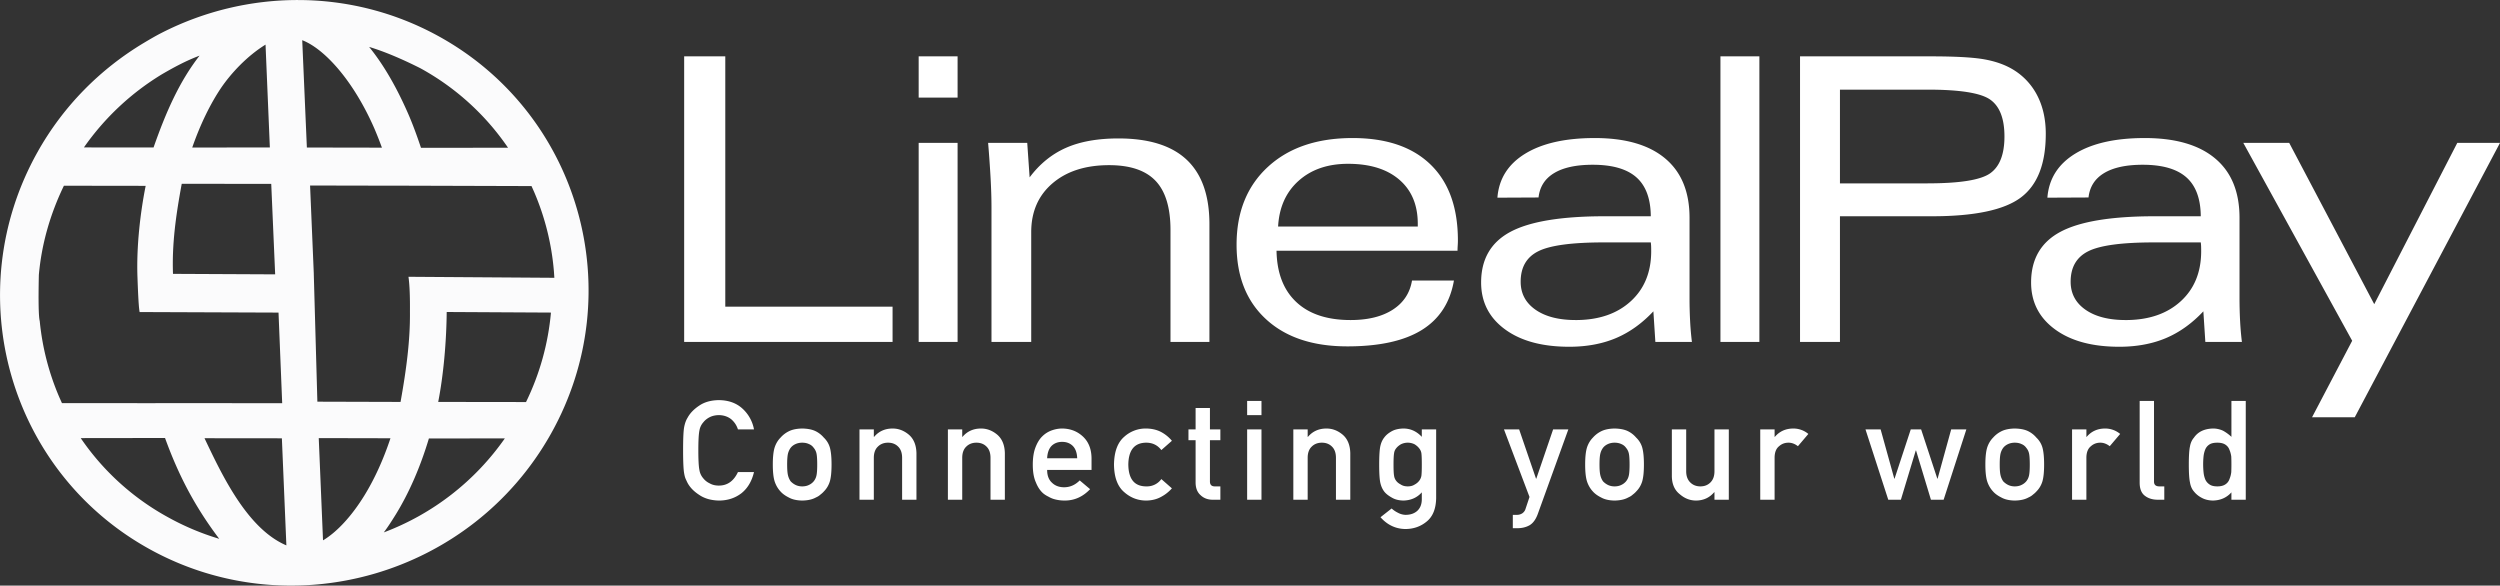
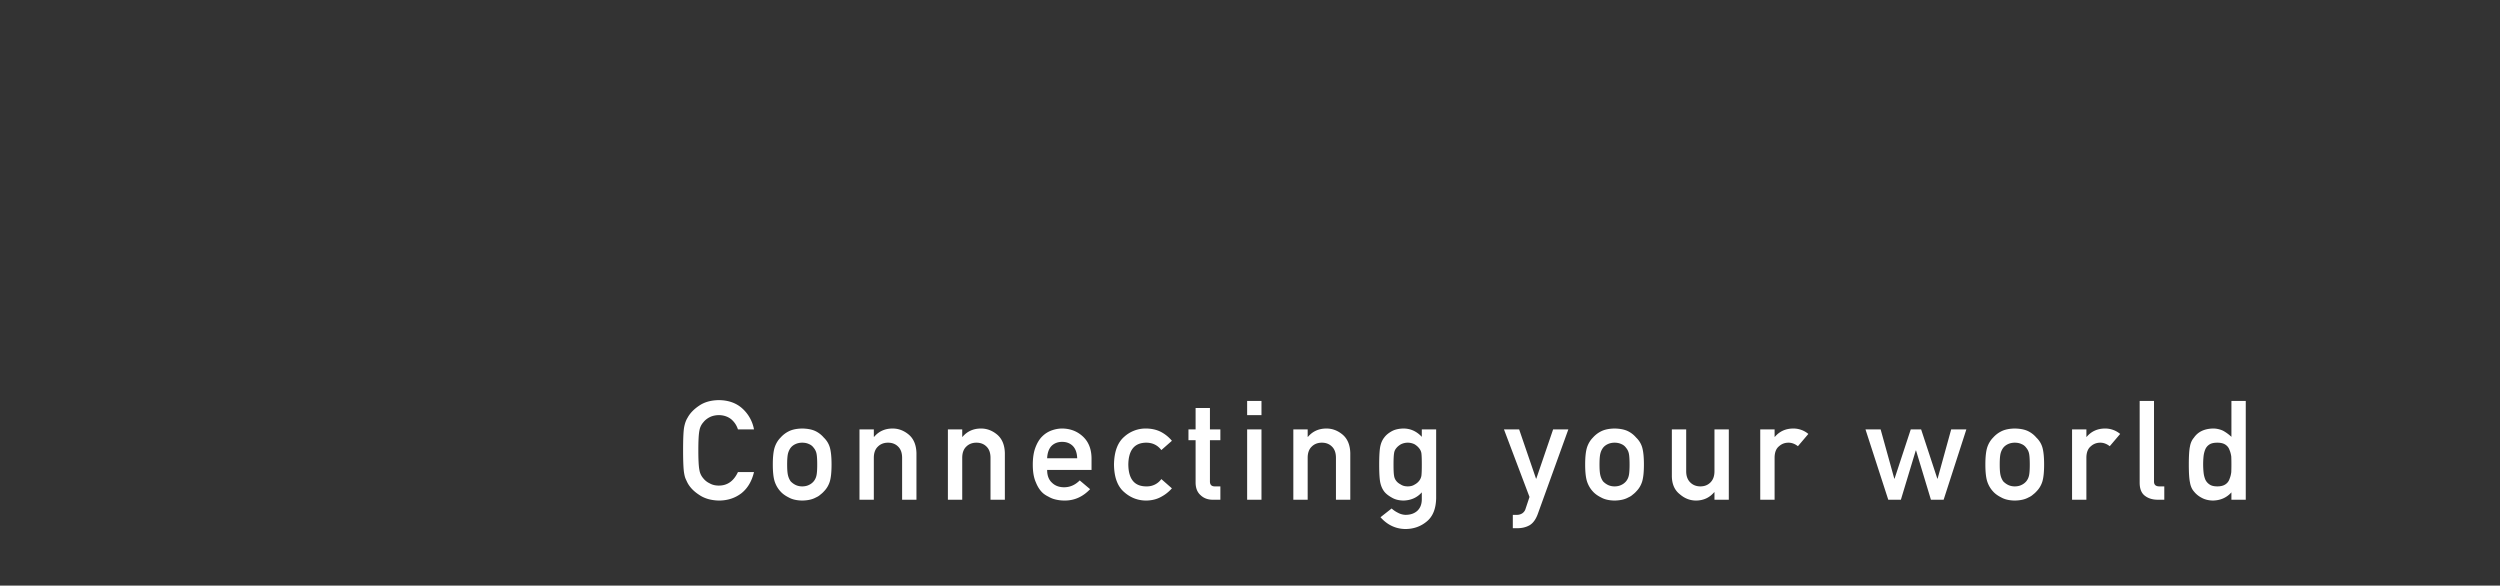
<svg xmlns="http://www.w3.org/2000/svg" viewBox="10.3 11.11 216.7 50.76">
  <rect x="10.3" y="11.11" width="216.7" height="50.76" fill="#333333" stroke="none" />
  <g fill="none" fill-rule="evenodd">
    <path d="M72.61 54.498c.754 0 1.406-.212 1.958-.635.535-.427.898-1.037 1.088-1.832h-1.392c-.365.779-.916 1.169-1.654 1.169-.309 0-.575-.065-.797-.194a1.536 1.536 0 0 1-.547-.429 1.419 1.419 0 0 1-.34-.723c-.063-.297-.094-.867-.094-1.709 0-.842.031-1.415.095-1.72a1.41 1.41 0 0 1 .339-.711c.139-.177.321-.324.547-.441.222-.114.488-.174.797-.182.42.008.778.127 1.071.358.282.243.476.537.583.881h1.392a3.22 3.22 0 0 0-1-1.803c-.527-.482-1.209-.726-2.046-.734-.682.008-1.25.168-1.707.481-.464.31-.801.662-1.011 1.058-.131.207-.228.48-.292.816-.06.337-.089 1.003-.089 1.997 0 .98.03 1.641.09 1.986.031.184.07.336.118.458.052.117.11.24.173.37.21.395.547.744 1.011 1.045.456.314 1.025.478 1.707.494zm7.223 0c.488-.008.882-.096 1.184-.265.162-.07.295-.154.398-.252.115-.086.212-.174.292-.265.246-.246.42-.538.523-.875.1-.336.149-.826.149-1.468s-.05-1.136-.149-1.48a1.915 1.915 0 0 0-.523-.852 2.21 2.21 0 0 0-.69-.546c-.302-.153-.696-.233-1.184-.241-.472.008-.859.088-1.16.24a2.33 2.33 0 0 0-.714.547c-.23.231-.4.515-.512.852-.107.344-.16.838-.16 1.48s.053 1.132.16 1.468c.111.337.282.629.512.875.17.192.408.365.714.517.301.169.688.257 1.16.265zm0-1.228c-.21 0-.405-.043-.583-.13a1.51 1.51 0 0 1-.417-.31 1.527 1.527 0 0 1-.232-.53c-.047-.195-.071-.504-.071-.927 0-.427.024-.74.071-.94.048-.192.125-.36.232-.505.107-.137.246-.245.417-.323.178-.082.373-.123.583-.123.226 0 .424.04.595.123a.907.907 0 0 1 .404.323c.123.145.204.313.244.505.04.2.06.517.06.952 0 .415-.02.72-.06.916-.04.2-.12.376-.244.529a1.166 1.166 0 0 1-.404.31c-.17.087-.37.13-.595.13zm6.21 1.157v-3.63c0-.427.118-.752.352-.975.23-.227.523-.34.88-.34s.649.113.875.34c.23.223.345.548.345.975v3.63h1.243v-4.053c-.02-.697-.24-1.225-.66-1.586-.425-.356-.893-.534-1.404-.534-.663 0-1.198.24-1.606.722h-.024v-.646H84.8v6.097h1.244zm7.663 0v-3.63c0-.427.117-.752.351-.975.23-.227.524-.34.88-.34.358 0 .65.113.875.34.23.223.345.548.345.975v3.63h1.244v-4.053c-.02-.697-.24-1.225-.66-1.586-.425-.356-.893-.534-1.405-.534-.662 0-1.197.24-1.606.722h-.024v-.646h-1.243v6.097h1.243zm8.859.07c.852.009 1.594-.32 2.225-.986l-.899-.758c-.396.396-.846.593-1.35.593-.432 0-.781-.129-1.047-.387-.286-.255-.428-.627-.428-1.116h3.848v-1.01c-.007-.803-.26-1.434-.755-1.892-.488-.45-1.085-.68-1.79-.687-.294 0-.592.053-.893.158a2.221 2.221 0 0 0-.827.517c-.242.235-.44.556-.595.964-.154.4-.232.9-.232 1.503 0 .627.09 1.136.268 1.528.162.407.375.724.636.951.135.11.28.202.435.276.146.086.297.155.452.206.31.094.626.14.952.14zm1.106-3.665h-2.605c.023-.473.152-.832.386-1.074.238-.231.544-.347.916-.347.373 0 .678.116.916.347.242.242.371.6.387 1.074zm5.991 3.666c.48-.008.902-.112 1.267-.312a3.32 3.32 0 0 0 .952-.746l-.916-.804a1.525 1.525 0 0 1-1.255.634c-1.055.02-1.59-.609-1.607-1.885.016-1.285.552-1.92 1.607-1.903.523.015.942.229 1.255.64l.916-.805a3.144 3.144 0 0 0-.952-.77c-.365-.187-.787-.285-1.267-.293a2.758 2.758 0 0 0-1.921.722c-.572.498-.865 1.3-.88 2.409.015 1.096.308 1.889.88 2.378.55.49 1.191.735 1.921.735zm6.42-.07V53.27h-.465c-.301.008-.448-.143-.44-.452v-3.554h.904v-.934h-.904v-1.856h-1.243v1.856h-.619v.934h.619v3.66c0 .481.142.85.428 1.104.278.266.635.4 1.07.4h.65zm3.563-7.337v-1.228h-1.243v1.228h1.243zm0 7.336V48.33h-1.243v6.097h1.243zm4.004 0v-3.63c0-.427.117-.752.351-.975.23-.227.523-.34.88-.34s.649.113.875.34c.23.223.345.548.345.975v3.63h1.243v-4.053c-.02-.697-.24-1.225-.66-1.586-.424-.356-.892-.534-1.404-.534-.662 0-1.198.24-1.606.722h-.024v-.646h-1.243v6.097h1.243zm8.454 2.538c.73 0 1.356-.222 1.88-.664.52-.43.787-1.104.803-2.02v-5.95h-1.244v.645c-.448-.481-.98-.722-1.594-.722-.4.008-.734.084-1 .229-.277.153-.49.325-.636.517-.162.196-.28.436-.35.722-.076.29-.114.844-.114 1.663 0 .802.038 1.347.113 1.632.072.29.189.535.351.735.147.176.36.34.637.493.265.16.599.245 1 .253.653-.016 1.185-.253 1.593-.711v.628c-.008.416-.138.74-.392.975-.258.232-.6.347-1.023.347a1.469 1.469 0 0 1-.655-.182 2.345 2.345 0 0 1-.547-.37l-.964.758c.591.665 1.305 1.006 2.142 1.022zm.22-3.695c-.242 0-.444-.055-.607-.164-.17-.09-.297-.19-.38-.3a.898.898 0 0 1-.197-.458c-.032-.176-.048-.497-.048-.963 0-.474.016-.803.048-.987a.83.83 0 0 1 .196-.447c.084-.11.21-.217.381-.323a1.33 1.33 0 0 1 1.214 0c.162.106.285.214.368.323a.904.904 0 0 1 .209.447c.024.184.035.513.035.987 0 .466-.011.787-.035.963a.982.982 0 0 1-.209.458 1.16 1.16 0 0 1-.368.3c-.163.11-.365.164-.607.164zm9.519 3.624c.385 0 .73-.084 1.035-.252.301-.177.537-.494.708-.952l2.659-7.36h-1.32l-1.458 4.27h-.024l-1.463-4.27h-1.315l2.213 5.856-.34 1.022a.712.712 0 0 1-.29.4.841.841 0 0 1-.453.129h-.363v1.157h.41zm8.406-2.396c.488-.008.882-.096 1.184-.265.162-.07.295-.154.398-.252.115-.086.213-.174.292-.265.246-.246.42-.538.523-.875.1-.336.15-.826.15-1.468s-.05-1.136-.15-1.48a1.915 1.915 0 0 0-.523-.852 2.21 2.21 0 0 0-.69-.546c-.302-.153-.696-.233-1.184-.241-.472.008-.859.088-1.16.24a2.33 2.33 0 0 0-.714.547c-.23.231-.4.515-.512.852-.107.344-.16.838-.16 1.48s.053 1.132.16 1.468c.112.337.282.629.512.875.17.192.409.365.714.517.301.169.688.257 1.16.265zm0-1.228c-.21 0-.405-.043-.583-.13a1.51 1.51 0 0 1-.416-.31 1.527 1.527 0 0 1-.232-.53c-.048-.195-.072-.504-.072-.927 0-.427.024-.74.072-.94.047-.192.125-.36.232-.505.107-.137.245-.245.416-.323.178-.082.373-.123.583-.123.226 0 .424.04.595.123a.907.907 0 0 1 .404.323c.123.145.205.313.244.505.04.2.06.517.06.952 0 .415-.02.72-.06.916-.04.2-.12.376-.244.529a1.166 1.166 0 0 1-.404.31c-.17.087-.369.13-.595.13zm7.038 1.228c.658 0 1.192-.241 1.6-.723h.024v.652h1.243V48.33h-1.243v3.63c0 .411-.115.732-.345.964-.226.23-.518.346-.875.346-.356 0-.65-.115-.88-.346-.234-.232-.351-.553-.351-.964v-3.63h-1.243v4.053c.008.69.236 1.21.684 1.563.412.36.874.544 1.386.552zm6.836-.07v-3.672c.008-.446.138-.77.392-.97.226-.203.498-.304.815-.304.282 0 .553.101.815.305l.904-1.063a2.024 2.024 0 0 0-1.296-.47c-.663 0-1.198.24-1.607.722h-.023v-.646h-1.244v6.097h1.244zm10.946 0 1.291-4.271h.024l1.29 4.27h1.101l1.97-6.097h-1.315l-1.178 4.27h-.024l-1.404-4.27h-.898l-1.404 4.27h-.024l-1.184-4.27H172l1.975 6.097h1.094zm9.87.07c.488-.008.882-.096 1.184-.265.162-.07.295-.154.398-.252.115-.086.212-.174.292-.265.246-.246.42-.538.523-.875.1-.336.149-.826.149-1.468s-.05-1.136-.149-1.48a1.915 1.915 0 0 0-.523-.852 2.21 2.21 0 0 0-.69-.546c-.302-.153-.696-.233-1.184-.241-.472.008-.859.088-1.16.24a2.33 2.33 0 0 0-.714.547c-.23.231-.4.515-.512.852-.107.344-.16.838-.16 1.48s.053 1.132.16 1.468c.111.337.282.629.512.875.17.192.408.365.714.517.301.169.688.257 1.16.265zm0-1.228c-.21 0-.405-.043-.583-.13a1.51 1.51 0 0 1-.417-.31 1.527 1.527 0 0 1-.232-.53c-.047-.195-.07-.504-.07-.927 0-.427.023-.74.07-.94.048-.192.125-.36.232-.505.108-.137.246-.245.417-.323.178-.082.373-.123.583-.123.226 0 .424.04.595.123a.907.907 0 0 1 .404.323c.123.145.205.313.244.505.04.2.06.517.06.952 0 .415-.02.72-.06.916-.04.2-.12.376-.244.529a1.166 1.166 0 0 1-.404.31c-.17.087-.369.13-.595.13zm6.21 1.157v-3.67c.009-.447.14-.77.394-.97.226-.204.497-.305.815-.305.281 0 .553.101.815.305l.904-1.063a2.024 2.024 0 0 0-1.297-.47c-.662 0-1.198.24-1.606.722h-.024v-.646h-1.243v6.097h1.243zm6.753 0V53.27h-.428c-.31 0-.464-.139-.464-.417v-6.99h-1.243v7.084c0 .536.154.918.464 1.145.293.224.666.335 1.118.335h.553zm4.218.07c.659-.015 1.192-.252 1.6-.71v.64h1.244v-8.564h-1.243v3.113a3.563 3.563 0 0 0-.72-.528 2.01 2.01 0 0 0-.88-.194c-.754.02-1.305.286-1.654.799-.17.192-.284.444-.34.757-.067.31-.1.83-.1 1.563 0 .72.033 1.237.1 1.55.056.33.17.59.34.782.186.235.418.423.696.564.265.144.585.22.957.229zm.381-1.227c-.293 0-.517-.055-.672-.164a1.019 1.019 0 0 1-.375-.435 2.245 2.245 0 0 1-.149-.623 6.934 6.934 0 0 1 0-1.386c.024-.215.074-.415.15-.599a.936.936 0 0 1 .374-.435c.155-.098.379-.146.672-.146.294 0 .526.056.696.17.17.113.288.262.351.446.08.184.133.384.16.6a18.377 18.377 0 0 1 0 1.333 2.238 2.238 0 0 1-.16.616.865.865 0 0 1-.35.447c-.171.117-.403.176-.697.176z" fill="#FFF" fill-rule="nonzero" />
-     <path d="M22.724 14.855c.53-.318 1.06-.63 1.61-.91 7.32-3.726 16.28-3.92 23.95.286 12.273 6.73 16.658 22.188 9.78 34.463-6.878 12.275-22.455 16.783-34.728 10.054-12.272-6.73-16.657-22.188-9.78-34.463 2.258-4.028 5.462-7.2 9.168-9.43zm24.753 34.26c-.749 2.5-1.729 4.737-2.88 6.604-.332.537-.67 1.063-1.028 1.54a22.466 22.466 0 0 0 10.49-8.148l-6.582.005zm-9.548-.03.37 8.861.15-.09c1.126-.717 2.34-2.021 3.433-3.793.856-1.388 1.63-3.061 2.263-4.964l-6.216-.014zM49.02 38.154c-.024 2.627-.285 5.494-.736 7.795l7.612.01a22.185 22.185 0 0 0 2.16-7.755l-9.036-.05zM28.027 49.095c1.549 3.268 3.727 7.854 7.096 9.289l-.39-9.282-6.706-.007zm-10.73-.01a21.861 21.861 0 0 0 7.601 6.879 22.37 22.37 0 0 0 4.405 1.851c-2.188-2.893-3.575-5.64-4.698-8.74l-7.309.01zm19.88-21.895.323 7.646h-.002l.312 11.092 7.21.021c.506-2.818.84-5.34.814-7.812.012-1.345-.03-2.356-.127-3.035l12.645.088-.038-.551a21.993 21.993 0 0 0-1.718-6.898l-.224-.502-12.078-.037v.003l-7.116-.015zm-21.338.02c-1.211 2.5-1.942 5.115-2.172 7.735-.048 2.266-.022 3.599.078 3.997a22.03 22.03 0 0 0 1.693 6.591l.232.52 8.103.004v-.005l10.987.007-.318-7.854-12.04-.047a4.892 4.892 0 0 1-.041-.292c-.05-.445-.1-1.4-.15-2.864-.08-2.609.255-5.482.715-7.783l-7.087-.01zm26.457-12.033c1.277 1.569 2.384 3.517 3.36 5.737.415.946.786 1.965 1.136 3.008l7.545-.006a21.958 21.958 0 0 0-7.615-6.9c-1.49-.75-3.052-1.428-4.426-1.84zM26.053 27.04c-.528 2.848-.85 5.259-.758 7.808l8.856.043-.34-7.841-7.758-.01zm10.444-12.446.402 9.303 6.506.012a31.93 31.93 0 0 0-.672-1.7c-1.83-4.166-4.333-6.882-6.236-7.615zm-3.18.383c-1.618 1-2.994 2.49-3.86 3.76-.95 1.417-1.801 3.172-2.494 5.161l6.728-.006-.374-8.915zm-8.955 2.555a22.468 22.468 0 0 0-6.788 6.357l6.036.006c1.05-3.002 2.214-5.684 3.988-7.961-1.178.442-2.227 1.013-3.236 1.598z" fill="#FBFBFC" />
-     <path d="M87.668 40.748v-3.055h-14.5V15.995h-3.565v24.753h18.065zm5.636-21.179v-3.574H89.93v3.574h3.375zm0 21.179V23.496H89.93v17.252h3.375zm6.382 0v-9.515c0-1.768.614-3.178 1.842-4.23 1.229-1.051 2.865-1.577 4.908-1.577 1.826 0 3.169.453 4.03 1.36.861.906 1.292 2.326 1.292 4.262v9.7h3.375V30.544c0-2.483-.654-4.343-1.963-5.58-1.309-1.236-3.284-1.854-5.924-1.854-1.803 0-3.318.271-4.547.814-1.228.543-2.279 1.396-3.151 2.56l-.207-2.988H95.95c.092 1.097.163 2.117.215 3.063.052.945.077 1.781.077 2.509v11.68h3.445zm27.393.386c2.779 0 4.931-.473 6.458-1.418 1.527-.946 2.457-2.375 2.79-4.288h-3.634c-.183 1.085-.74 1.927-1.67 2.526-.93.598-2.147.897-3.65.897-2.033 0-3.603-.52-4.71-1.56-1.109-1.04-1.68-2.523-1.714-4.447h15.688c0-.101.006-.25.017-.445l.007-.112a6.81 6.81 0 0 0 .01-.333c0-2.853-.789-5.046-2.367-6.578-1.579-1.533-3.832-2.3-6.76-2.3-3.088 0-5.536.834-7.344 2.501-1.809 1.667-2.713 3.916-2.713 6.746 0 2.741.853 4.895 2.558 6.461 1.704 1.567 4.05 2.35 7.034 2.35zm6.114-10.388h-12.107c.092-1.667.686-2.99 1.783-3.969 1.096-.979 2.523-1.468 4.28-1.468 1.894 0 3.375.458 4.442 1.376 1.068.917 1.602 2.192 1.602 3.826v.235zm13.12 10.421c1.515 0 2.864-.249 4.047-.746 1.182-.498 2.267-1.273 3.255-2.325l.172 2.652h3.168a25.195 25.195 0 0 1-.155-1.787 38.55 38.55 0 0 1-.051-2.056V29.99c0-2.25-.703-3.964-2.11-5.144-1.406-1.18-3.441-1.77-6.105-1.77-2.548 0-4.56.453-6.036 1.359-1.475.906-2.276 2.176-2.402 3.81l3.565-.017c.103-.929.554-1.634 1.352-2.115.798-.481 1.914-.722 3.35-.722 1.698 0 2.958.364 3.78 1.091.82.727 1.236 1.852 1.248 3.373h-3.978c-3.79 0-6.524.454-8.206 1.36-1.682.906-2.523 2.366-2.523 4.38 0 1.69.686 3.04 2.058 4.053 1.372 1.012 3.229 1.518 5.57 1.518zm.568-2.316c-1.47 0-2.632-.299-3.487-.897-.856-.599-1.283-1.407-1.283-2.425 0-1.253.51-2.134 1.533-2.643 1.021-.51 2.91-.764 5.665-.764h4.082c.011.09.02.187.026.294.005.106.008.26.008.461 0 1.824-.594 3.275-1.782 4.355-1.189 1.08-2.776 1.62-4.762 1.62zm15.922 1.897V15.995h-3.375v24.753h3.375zm6.984 0V29.856h7.973c3.686 0 6.252-.54 7.698-1.619 1.447-1.08 2.17-2.923 2.17-5.53 0-1.253-.244-2.355-.732-3.306a5.598 5.598 0 0 0-2.11-2.265c-.688-.414-1.515-.708-2.48-.881-.964-.174-2.514-.26-4.649-.26h-11.331v24.753h3.461zm7.612-13.744h-7.612V18.88h7.612c2.801 0 4.61.291 5.424.873.816.582 1.223 1.644 1.223 3.188 0 1.533-.407 2.593-1.223 3.18-.815.588-2.623.882-5.424.882zm16.586 14.163c1.515 0 2.864-.249 4.047-.746 1.182-.498 2.267-1.273 3.255-2.325l.172 2.652h3.169a25.195 25.195 0 0 1-.155-1.787 38.549 38.549 0 0 1-.052-2.056V29.99c0-2.25-.703-3.964-2.11-5.144-1.406-1.18-3.441-1.77-6.105-1.77-2.548 0-4.56.453-6.036 1.359-1.475.906-2.276 2.176-2.402 3.81l3.565-.017c.103-.929.554-1.634 1.352-2.115.798-.481 1.914-.722 3.35-.722 1.698 0 2.958.364 3.78 1.091.82.727 1.236 1.852 1.248 3.373h-3.978c-3.789 0-6.524.454-8.206 1.36-1.682.906-2.523 2.366-2.523 4.38 0 1.69.686 3.04 2.058 4.053 1.372 1.012 3.229 1.518 5.57 1.518zm.568-2.316c-1.47 0-2.632-.299-3.487-.897-.855-.599-1.283-1.407-1.283-2.425 0-1.253.51-2.134 1.533-2.643 1.021-.51 2.91-.764 5.665-.764h4.082c.011.09.02.187.026.294.005.106.008.26.008.461 0 1.824-.594 3.275-1.782 4.355-1.188 1.08-2.776 1.62-4.762 1.62zm19.858 8.425L227 23.496h-3.703l-7.198 13.98-7.37-13.98h-3.979l9.437 17.151-3.478 6.629h3.702z" fill="#FFF" fill-rule="nonzero" />
  </g>
</svg>